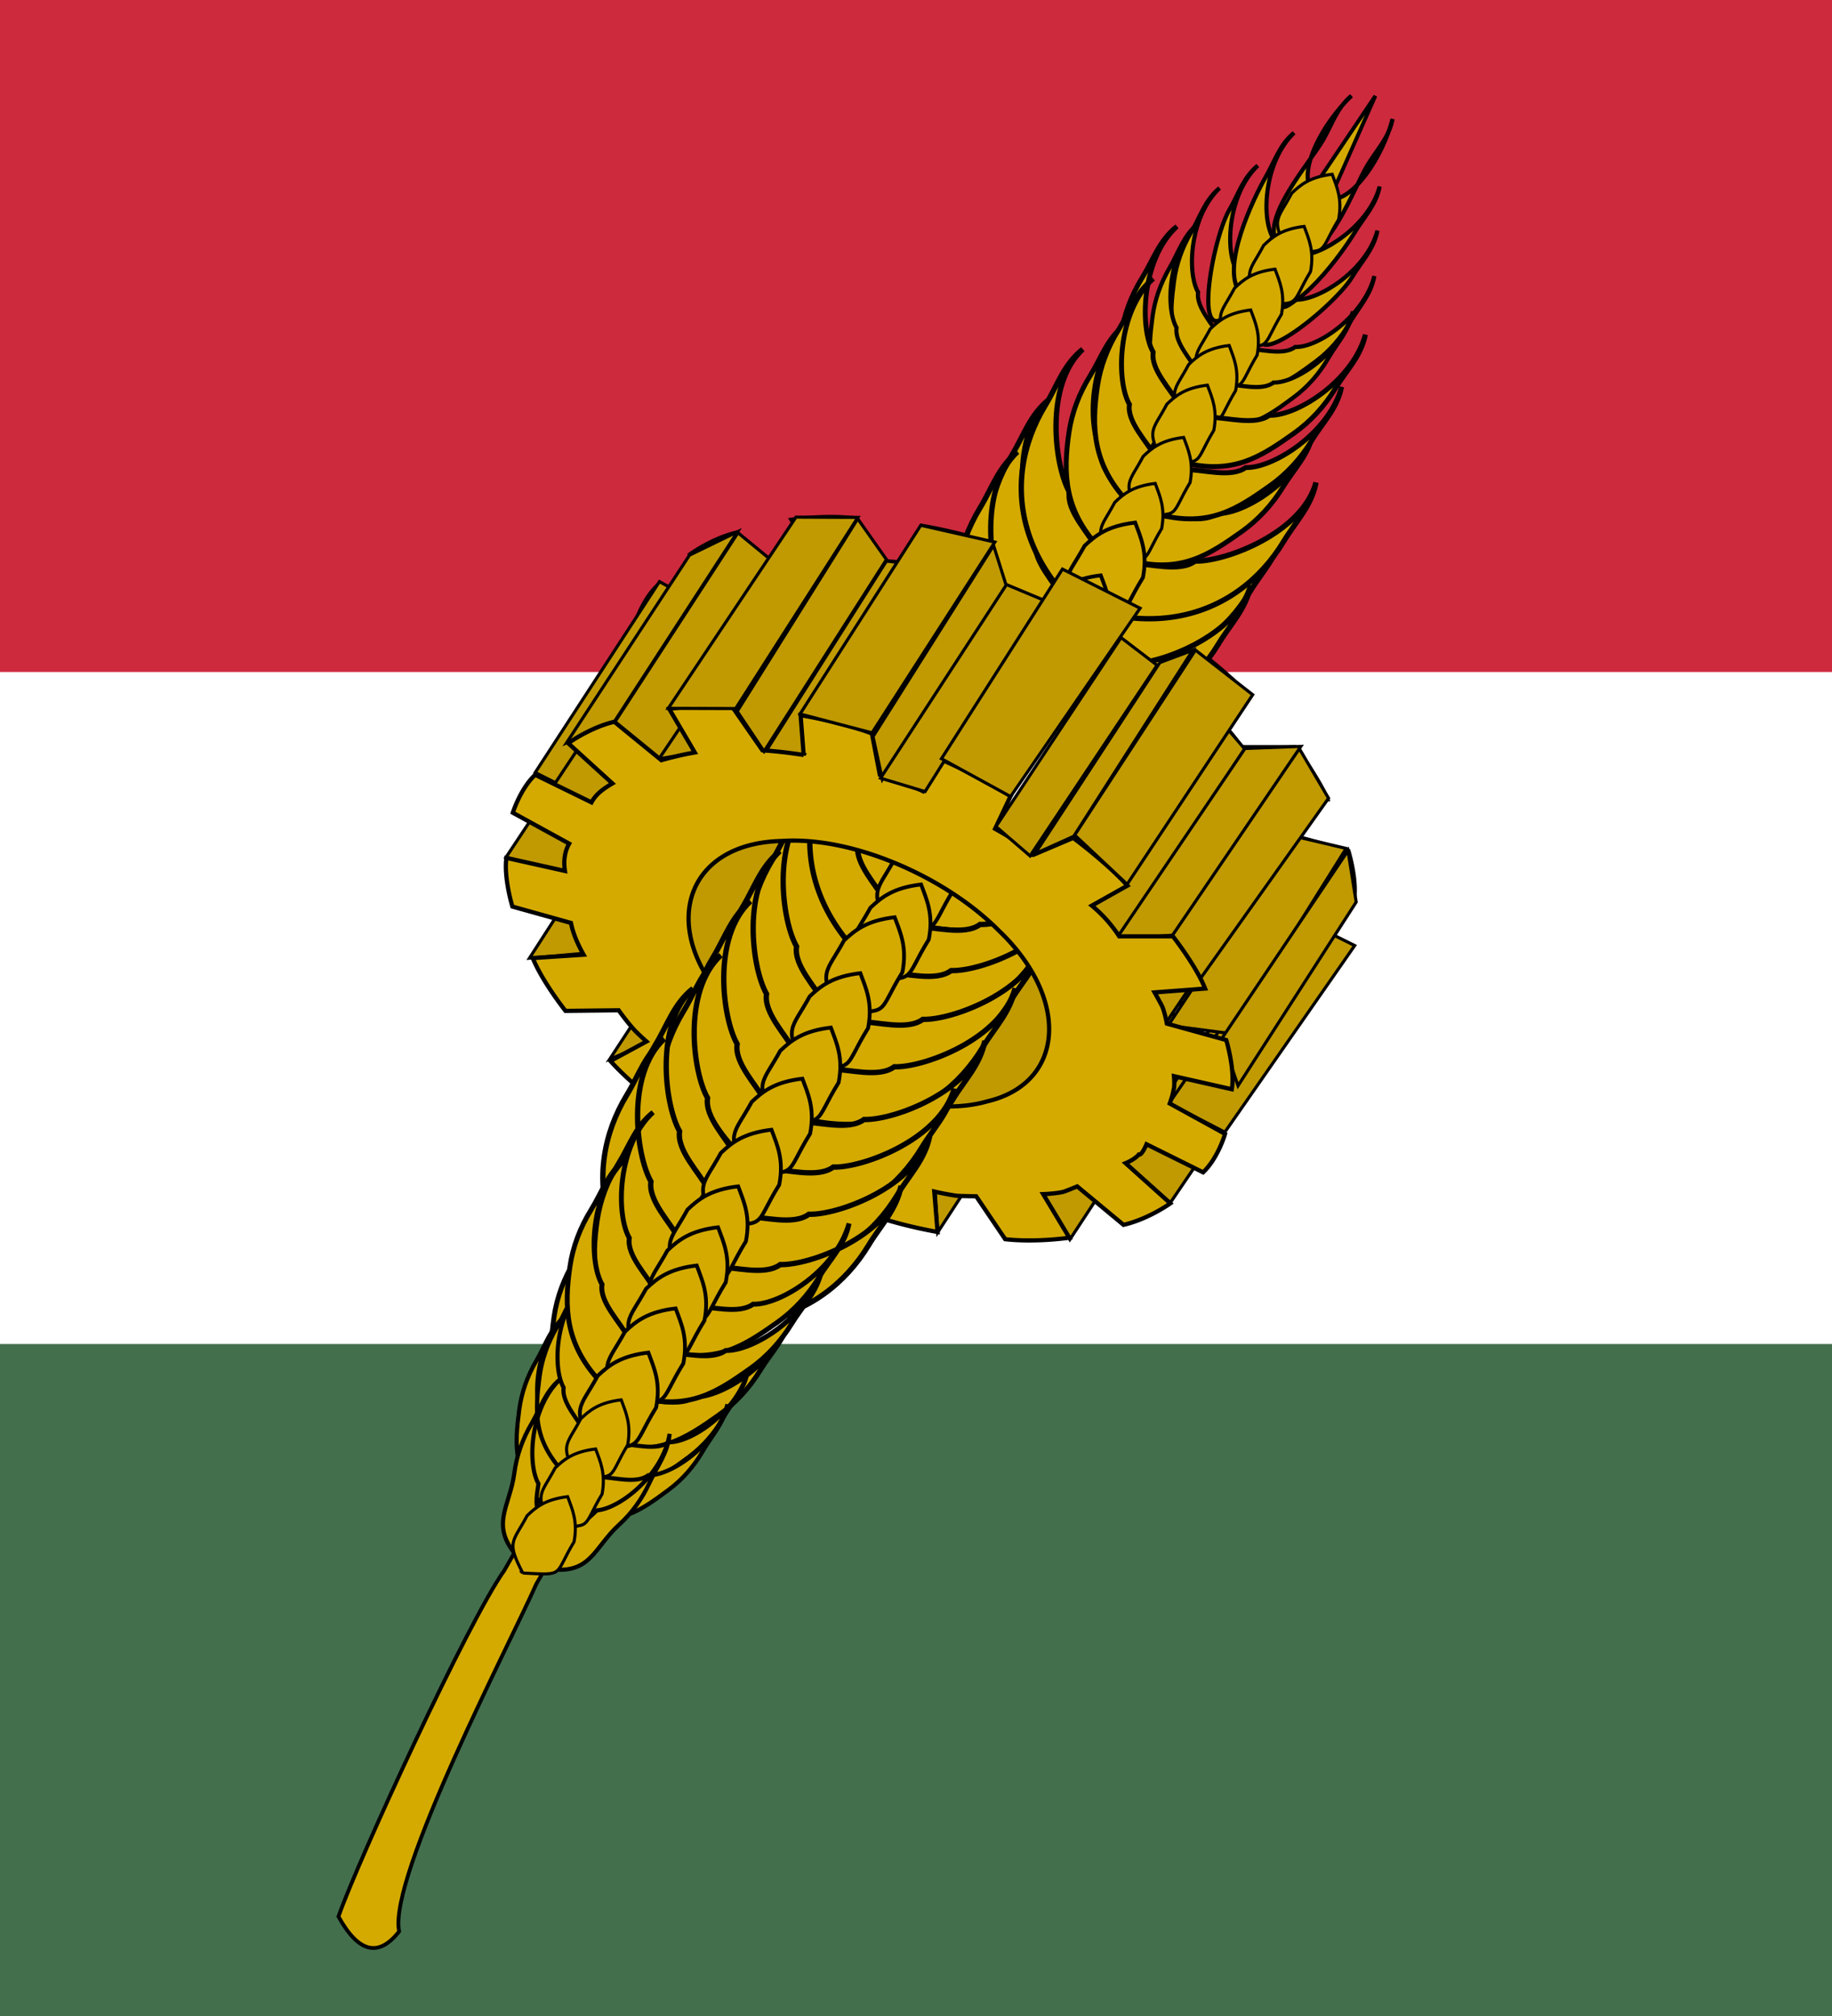
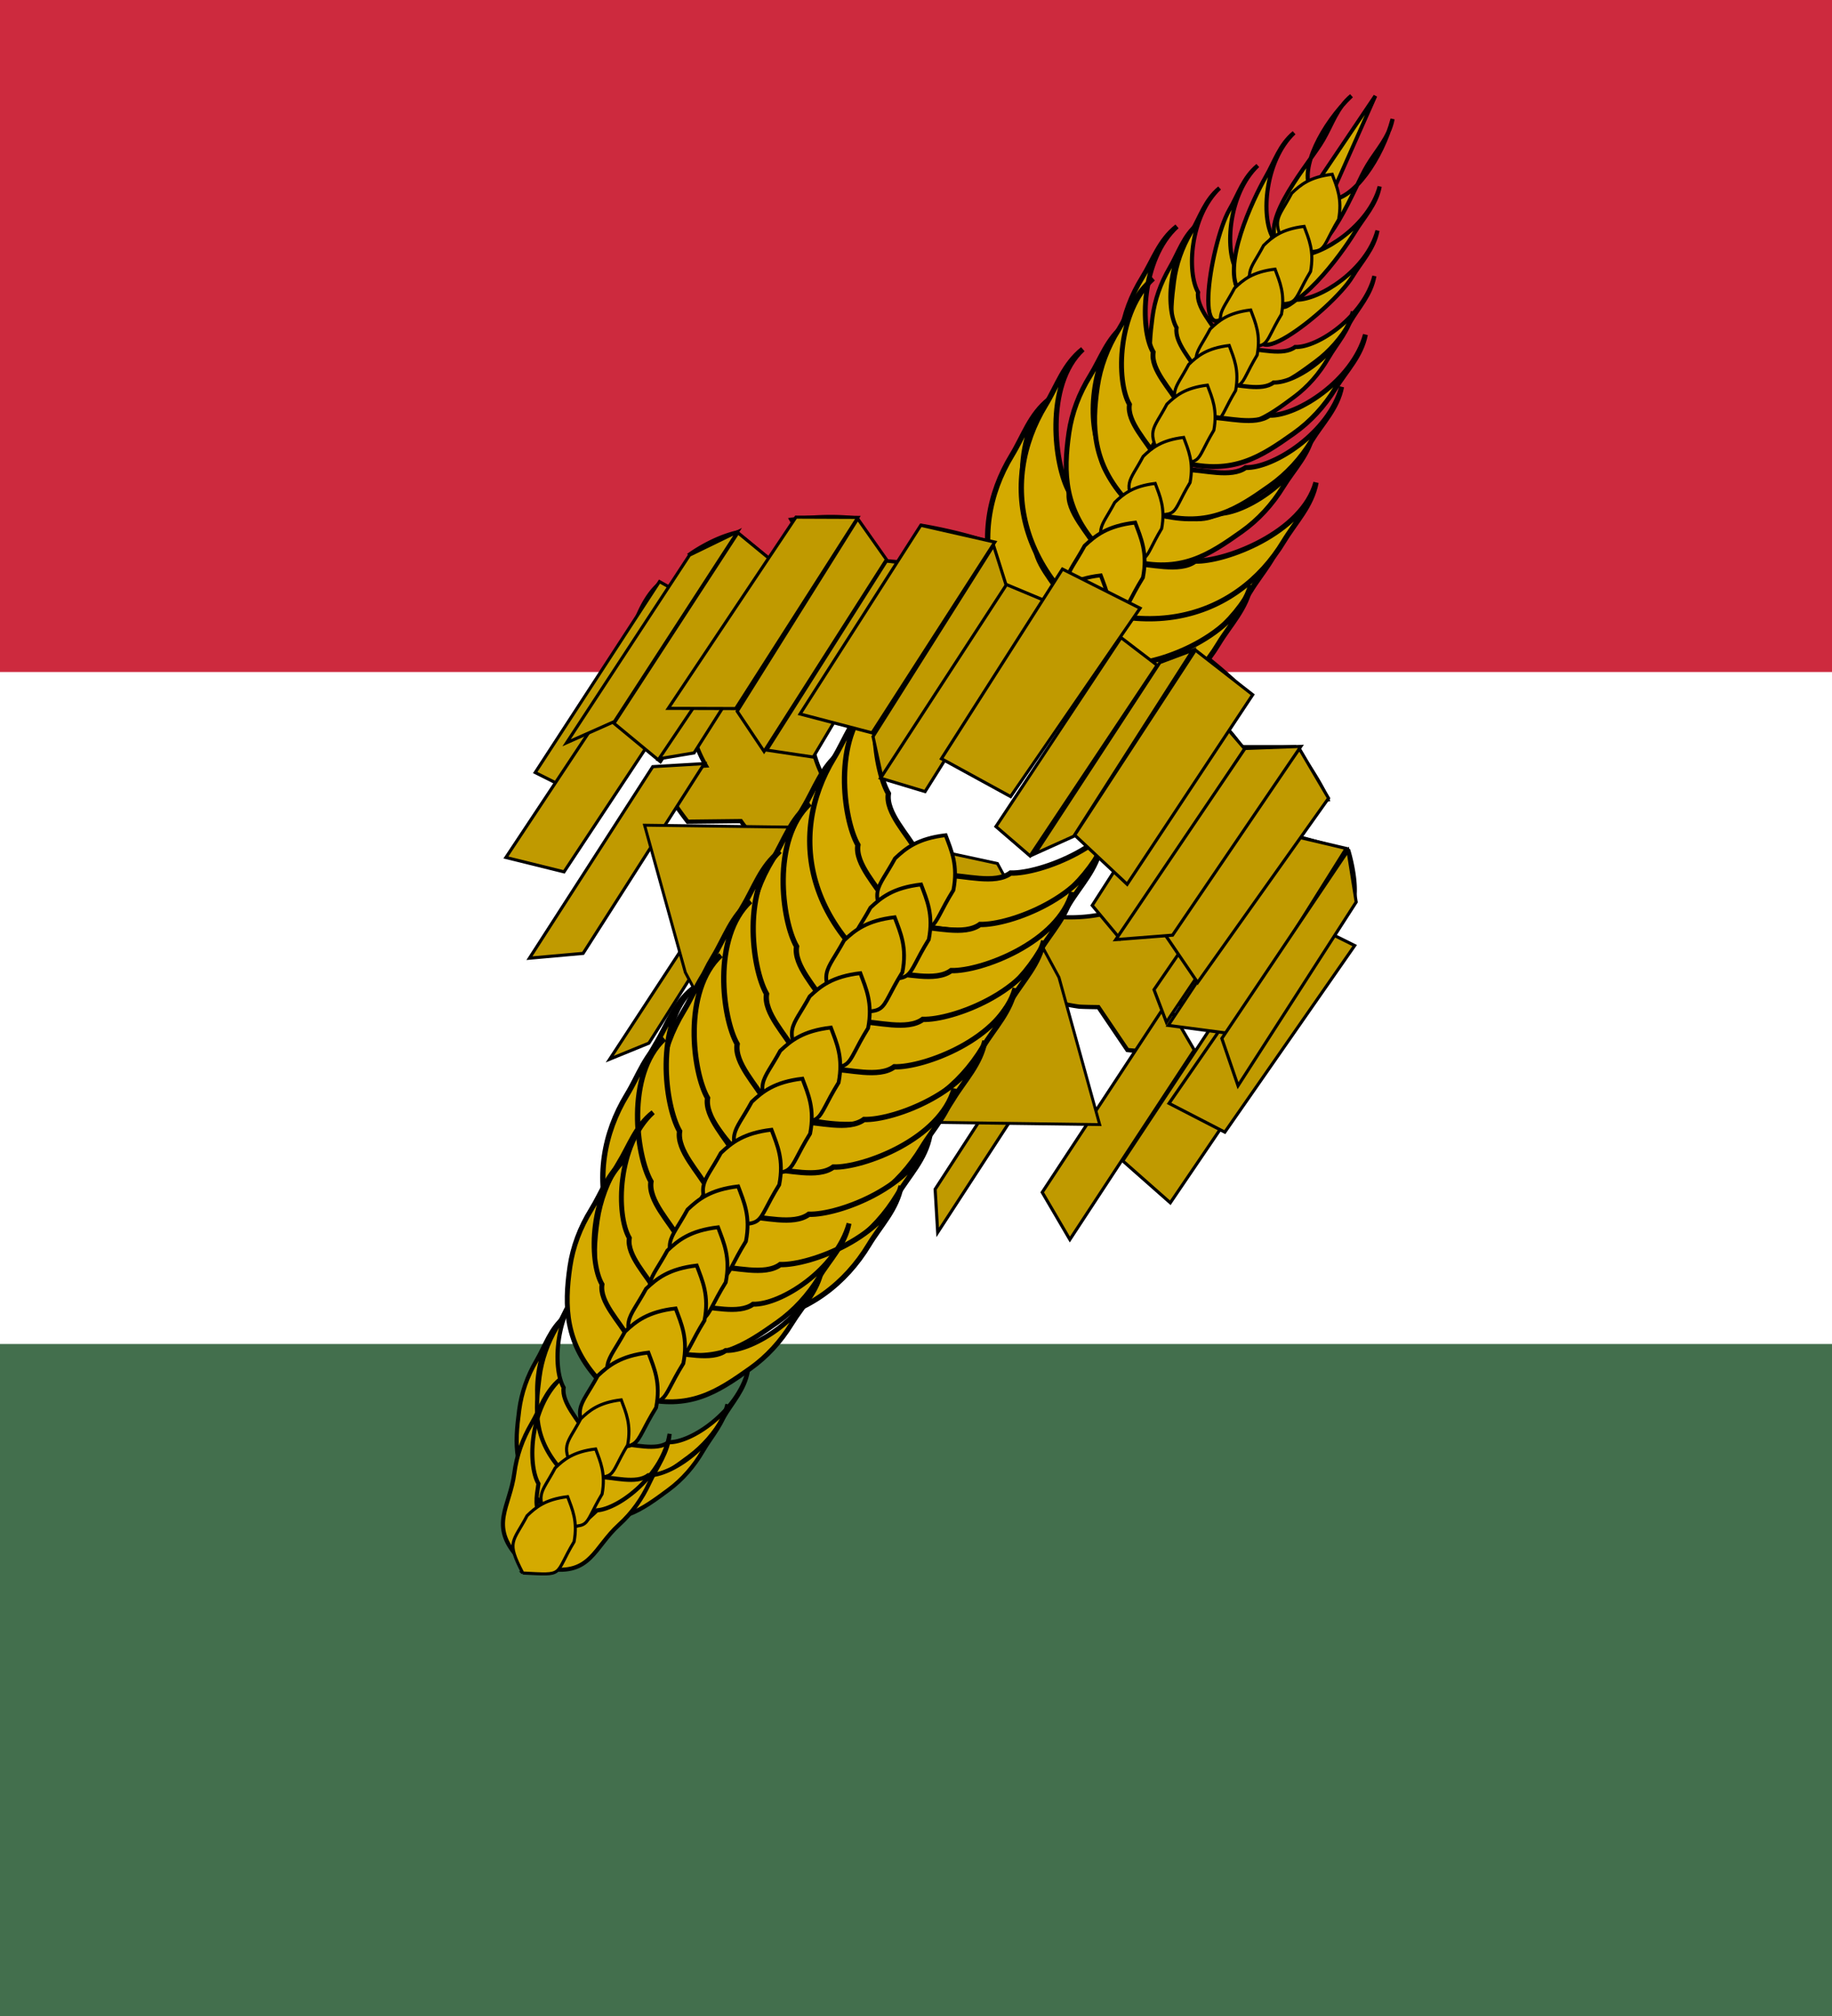
<svg xmlns="http://www.w3.org/2000/svg" width="272.727" height="300">
  <path style="opacity:1;fill:#436f4d;fill-opacity:1;stroke:none" d="M97.922 396.648h272.727v100H97.922z" transform="translate(-97.922 -196.648)" />
  <path style="opacity:1;fill:#cd2a3e;fill-opacity:1;stroke:none" d="M97.922 196.648h272.727v100H97.922z" transform="translate(-97.922 -196.648)" />
  <path style="opacity:1;fill:#c09a00;fill-opacity:1;stroke:#000;stroke-width:.462;stroke-miterlimit:4;stroke-opacity:1;stroke-dasharray:none" d="m283.522 341.492-18.455 27.903 7.076 6.241 19.103-28.117z" transform="translate(-97.922 -196.648)" />
  <path style="fill:#c09a00;fill-opacity:1;fill-rule:evenodd;stroke:#000;stroke-width:.629;stroke-linecap:butt;stroke-linejoin:miter;stroke-miterlimit:2.613;stroke-opacity:1;stroke-dasharray:none;opacity:1" d="M220.21 273.604c-2.546.09-4.468.382-4.468.382l3.808 6.491c-1.73.3-3.385.693-4.979 1.146l-7-5.716c-3.65.86-6.864 3.192-6.864 3.192l6.575 5.984c-1.342.79-2.449 1.577-3.112 2.817l-8.384-4.104c-2.196 2.054-3.329 5.646-3.329 5.646l8.388 4.597c-.667 1.2-.857 2.516-.628 4.066l-8.716-1.944c-.41 2.988.89 7.242.89 7.242l8.72 2.436c.309 1.546.973 3.11 1.886 4.732l-7.571.498c1.417 3.507 4.871 7.86 4.871 7.86l7.919-.091s.965 1.372 2.024 2.577c.507.644 2.116 2.067 2.116 2.067l-5.366 2.905c3.076 3.451 8.119 7.173 8.119 7.173l5.862-2.577s1.495 1.26 2.89 2.206l.11.175c.744.388 2.739 1.48 2.739 1.48l-2.217 4.863c4.188 2.84 10.063 5.364 10.063 5.364l3.03-4.547s1.843 1.014 3.322 1.46c.741.225 3.105.976 3.105.976l1.125 6.07c4.75 1.83 10.553 2.795 10.553 2.795l-.495-6.016s1.875.438 3.397.637c.835.054 2.843.073 2.843.073l4.32 6.385c4.615.511 9.552-.22 9.552-.22l-3.897-6.488s1.767-.05 2.982-.334c.583-.185 2.085-.814 2.085-.814l6.895 5.72c3.745-.866 6.97-3.196 6.97-3.196l-6.663-5.98s1.359-.54 1.974-1.304l.195-.006c.433-.26.942-1.508.942-1.508l8.43 4.177c2.245-2.138 3.265-5.718 3.265-5.718l-8.235-4.527s.413-1.083.583-2.08c.183-.502.045-1.986.045-1.986l8.61 1.947c.506-2.99-.831-7.319-.831-7.319l-8.835-2.447s-.225-1.314-.649-2.458c-.309-.65-1.181-2.186-1.181-2.186l7.525-.571c-1.365-3.427-4.798-7.773-4.798-7.773l-7.992.004a20.11 20.11 0 0 0-4.077-4.571l5.303-2.978c-3.028-3.37-8.073-7.1-8.073-7.1l-5.908 2.504c-1.715-1.523-3.614-2.672-5.722-3.861l2.306-4.867c-4.285-2.836-10.17-5.36-10.17-5.36l-2.868 4.63c-2.285-1.103-4.103-1.724-6.428-2.435l-1.18-6.157c-4.7-1.75-10.612-2.719-10.612-2.719l.457 5.927a68.34 68.34 0 0 0-6.143-.697l-4.425-6.382c-1.695-.194-3.451-.222-4.979-.168zm13.201 19.998c10.2-.33 23.486 5.442 31.354 13.337 10.799 10.276 9.769 22.795-1.718 25.465-11.028 3.186-29.989-4.135-38.835-14.753-10.13-11.301-5.954-23.67 8.218-24.003.322-.023.652-.036.981-.046z" transform="translate(-97.922 -196.648)" />
  <path style="fill:#d4aa00;fill-opacity:1;stroke:#000;stroke-width:.791px;stroke-linecap:butt;stroke-linejoin:miter;stroke-opacity:1;opacity:1" d="M251.81 293.08c-5.637-6.096-7.55-12.962-6.639-19.426.457-3.232 1.62-6.364 3.377-9.25 1.757-2.885 2.718-6.073 5.552-8.32-5.755 5.332-4.178 17.43-1.981 21.248-.449 2.837 2.914 6.13 4.221 8.588z" transform="translate(-97.922 -196.648)" />
  <path style="opacity:1;fill:#c09a00;fill-opacity:1;stroke:#000;stroke-width:.462;stroke-miterlimit:4;stroke-opacity:1;stroke-dasharray:none" d="m291.074 328.562-8.958 15.756-.529 4.105 8.81-15.236zM196.097 283.197l-18.5 28.412 8.512 4.266 17.33-28.553zM203.897 287.607l-18.223 29.009 3.41-3.34 17.45-28.436zM271.614 345.898l-18.538 28.18 4.115 7.023 18.519-28.205z" transform="translate(-97.922 -196.648)" />
  <path style="opacity:1;fill:#c09a00;fill-opacity:1;stroke:#000;stroke-width:.462;stroke-miterlimit:4;stroke-opacity:1;stroke-dasharray:none" d="m288.587 316.43-18.868 27.492 1.844 4.837 18.957-28.115zM291.11 333.142l-19.154 27.696 8.304 4.285 19.333-27.767z" transform="translate(-97.922 -196.648)" />
  <path style="fill:#d4aa00;fill-opacity:1;stroke:#000;stroke-width:.791px;stroke-linecap:butt;stroke-linejoin:miter;stroke-opacity:1;opacity:1" d="M256.943 295.26c8.074 2.078 15.087.536 20.419-3.294 2.666-1.914 4.911-4.4 6.658-7.292 1.747-2.892 4.137-5.228 4.81-8.763-2.053 7.54-13.57 11.83-18.002 11.696-2.316 1.722-6.827.32-9.63.328z" transform="translate(-97.922 -196.648)" />
  <path style="opacity:1;fill:#c09a00;fill-opacity:1;stroke:#000;stroke-width:.462;stroke-miterlimit:4;stroke-opacity:1;stroke-dasharray:none" d="m290.508 321.063-18.674 28.173 9.217 1.213 17.275-27.546z" transform="translate(-97.922 -196.648)" />
  <path style="opacity:1;fill:#c09a00;fill-opacity:1;stroke:#000;stroke-width:.462;stroke-miterlimit:4;stroke-opacity:1;stroke-dasharray:none" d="m291.355 308.057-20.044 27.602 4.9 7.195 19.49-27.423zM298.597 323.242l-18.783 27.938 2.41 7.034 17.591-27.33zM255.147 345.852l-18.013 27.77.38 6.418 18.374-28.224zM237.452 340.688l-18.654 27.761-2.594 4.953 19.07-27.56zM206.952 326.369l-18.263 27.892 5.833-2.381 17.809-28.145zM195.096 310.732l-18.36 28.504 7.994-.714 18.04-28.24zM191.863 296.167l-18.628 28.082 8.655 2.138 18.685-28.245zM278.805 302.959l-18.286 28.424 4.104 4.92 18.587-28.22z" transform="translate(-97.922 -196.648)" />
  <path style="opacity:1;fill:#c09a00;fill-opacity:1;stroke:#000;stroke-width:.462;stroke-miterlimit:4;stroke-opacity:1;stroke-dasharray:none" d="m283.262 308.029-19.238 28.443 8.455-.662 19.102-28.09zM207.777 275.931l-18.448 28.356 6.915 5.713 18.419-28.408zM200.567 279.26l-18.296 27.919 7.121-3.163 18.336-28.239z" transform="translate(-97.922 -196.648)" />
  <path style="opacity:1;fill:#c09a00;fill-opacity:1;stroke:#000;stroke-width:.432;stroke-miterlimit:4;stroke-opacity:1;stroke-dasharray:none" d="m193.88 319.446 6.064 21.904 9.315 17.508 24.56 4.768 27.813.372-6.064-21.904-9.16-16.95-24.715-5.326z" transform="translate(-97.922 -196.648)" />
  <path style="fill:#d4aa00;fill-opacity:1;stroke:#000;stroke-width:.791px;stroke-linecap:butt;stroke-linejoin:miter;stroke-opacity:1;opacity:1" d="M234.474 334.22c8.074 2.078 15.087.536 20.419-3.293 2.666-1.915 4.911-4.401 6.658-7.293 1.747-2.892 4.137-5.228 4.81-8.763-2.053 7.54-13.57 11.83-18.001 11.696-2.317 1.722-6.828.32-9.63.328zM229.867 330.484c-5.636-6.096-7.55-12.962-6.638-19.426.456-3.232 1.619-6.364 3.376-9.25 1.757-2.885 2.718-6.073 5.552-8.32-5.754 5.332-4.178 17.43-1.98 21.248-.45 2.837 2.913 6.13 4.22 8.588z" transform="translate(-97.922 -196.648)" />
  <path style="fill:#d4aa00;fill-opacity:1;stroke:#000;stroke-width:.791px;stroke-linecap:butt;stroke-linejoin:miter;stroke-opacity:1;opacity:1" d="M220.738 345.588c-5.636-6.096-7.55-12.961-6.638-19.426.456-3.232 1.619-6.364 3.376-9.25 1.757-2.885 2.718-6.073 5.552-8.32-5.754 5.332-4.178 17.43-1.98 21.248-.45 2.837 2.913 6.13 4.22 8.588z" transform="translate(-97.922 -196.648)" />
  <path style="fill:#d4aa00;fill-opacity:1;stroke:#000;stroke-width:.791px;stroke-linecap:butt;stroke-linejoin:miter;stroke-opacity:1;opacity:1" d="M216.196 353.237c-5.636-6.097-7.55-12.962-6.638-19.426.456-3.233 1.618-6.365 3.376-9.25 1.757-2.886 2.718-6.074 5.552-8.32-5.754 5.332-4.178 17.429-1.98 21.248-.45 2.836 2.913 6.13 4.22 8.588z" transform="translate(-97.922 -196.648)" />
  <path style="fill:#d4aa00;fill-opacity:1;stroke:#000;stroke-width:.791px;stroke-linecap:butt;stroke-linejoin:miter;stroke-opacity:1;opacity:1" d="M225.325 338.133c-5.637-6.097-7.55-12.962-6.638-19.427.456-3.232 1.618-6.364 3.376-9.25 1.757-2.885 2.718-6.073 5.552-8.32-5.754 5.332-4.178 17.43-1.98 21.249-.45 2.836 2.913 6.13 4.22 8.588z" transform="translate(-97.922 -196.648)" />
  <path style="opacity:1;fill:#c09a00;fill-opacity:1;stroke:#000;stroke-width:.462;stroke-miterlimit:4;stroke-opacity:1;stroke-dasharray:none" d="m214.854 281.592-18.823 27.973 5.217-.876 17.861-28.132zM229.88 280.146l-17.824 28.125 6.934 1.035 16.97-28.48z" transform="translate(-97.922 -196.648)" />
  <path style="fill:#d4aa00;fill-opacity:1;stroke:#000;stroke-width:.791px;stroke-linecap:butt;stroke-linejoin:miter;stroke-opacity:1;opacity:1" d="M229.932 341.868c8.074 2.078 15.087.536 20.419-3.293 2.666-1.915 4.911-4.401 6.658-7.293 1.747-2.891 4.137-5.227 4.81-8.763-2.053 7.54-13.57 11.83-18.002 11.696-2.316 1.722-6.827.321-9.63.329z" transform="translate(-97.922 -196.648)" />
  <path style="fill:#d4aa00;fill-opacity:1;stroke:#000;stroke-width:.791px;stroke-linecap:butt;stroke-linejoin:miter;stroke-opacity:1;opacity:1" d="M225.63 348.737c8.074 2.078 15.087.536 20.419-3.293 2.666-1.915 4.911-4.401 6.658-7.293 1.747-2.891 4.137-5.227 4.81-8.763-2.053 7.54-13.57 11.83-18.001 11.696-2.317 1.722-6.828.321-9.63.329z" transform="translate(-97.922 -196.648)" />
  <path style="fill:#d4aa00;fill-opacity:1;stroke:#000;stroke-width:.791px;stroke-linecap:butt;stroke-linejoin:miter;stroke-opacity:1;opacity:1" d="M221.418 355.99c8.073 2.08 15.087.537 20.419-3.292 2.665-1.915 4.91-4.401 6.658-7.293 1.747-2.891 4.137-5.227 4.81-8.763-2.053 7.54-13.57 11.83-18.002 11.696-2.317 1.722-6.827.321-9.63.328z" transform="translate(-97.922 -196.648)" />
-   <path style="opacity:1;fill:#d4aa00;fill-opacity:1;stroke:#000;stroke-width:.564;stroke-opacity:1" d="M232.678 325.7 173 430.341c-5.341 7.48-21.755 43.078-24.689 51.507 2.964 5.381 5.973 6.124 9.028 2.216-1.687-8.097 16.825-43.49 20.421-51.707l60.196-104.178z" transform="translate(-97.922 -196.648)" />
  <path style="fill:#d4aa00;fill-opacity:1;stroke:#000;stroke-width:.564px;stroke-linecap:butt;stroke-linejoin:miter;stroke-opacity:1;opacity:1" d="M230.304 334.802c-3.066-5.825-1.829-5.504.86-10.417 1.605-1.51 3.357-2.96 7.535-3.454.853 2.3 1.879 4.44 1.152 8.183-3.874 6.263-1.59 6.065-9.547 5.688z" transform="translate(-97.922 -196.648)" />
-   <path style="fill:#d4aa00;fill-opacity:1;fill-rule:evenodd;stroke:#000;stroke-width:.629;stroke-linecap:butt;stroke-linejoin:miter;stroke-miterlimit:2.613;stroke-opacity:1;stroke-dasharray:none;opacity:1" d="M202.017 301.752c-2.546.09-4.468.383-4.468.383l3.809 6.49c-1.73.3-3.386.693-4.98 1.147l-7-5.717c-3.65.86-6.864 3.192-6.864 3.192l6.575 5.984c-1.342.79-2.448 1.578-3.112 2.818l-8.383-4.105c-2.197 2.055-3.33 5.646-3.33 5.646l8.388 4.597c-.667 1.201-.857 2.516-.628 4.066l-8.715-1.943c-.41 2.987.89 7.242.89 7.242l8.72 2.436c.308 1.545.972 3.11 1.886 4.731l-7.572.498c1.417 3.507 4.871 7.86 4.871 7.86l7.92-.09s.964 1.372 2.023 2.577c.507.644 2.117 2.066 2.117 2.066l-5.367 2.905c3.076 3.451 8.12 7.174 8.12 7.174l5.861-2.578s1.495 1.26 2.89 2.206l.111.175c.744.388 2.739 1.48 2.739 1.48l-2.217 4.863c4.188 2.84 10.062 5.364 10.062 5.364l3.03-4.547s1.843 1.014 3.323 1.461c.741.225 3.105.975 3.105.975l1.125 6.07c4.749 1.83 10.552 2.795 10.552 2.795l-.495-6.016s1.875.438 3.398.638c.834.054 2.843.072 2.843.072l4.32 6.385c4.615.512 9.551-.22 9.551-.22l-3.897-6.488s1.767-.05 2.983-.335c.582-.185 2.085-.813 2.085-.813l6.895 5.72c3.745-.866 6.969-3.196 6.969-3.196l-6.663-5.981s1.36-.538 1.975-1.303l.195-.004c.433-.26.943-1.508.943-1.508l8.429 4.177c2.245-2.138 3.265-5.718 3.265-5.718l-8.235-4.527s.414-1.083.583-2.08c.183-.502.045-1.987.045-1.987l8.61 1.948c.506-2.991-.831-7.319-.831-7.319l-8.835-2.447s-.225-1.315-.649-2.458c-.308-.65-1.181-2.186-1.181-2.186l7.525-.571c-1.365-3.427-4.798-7.773-4.798-7.773l-7.992.004a20.12 20.12 0 0 0-4.077-4.571l5.303-2.978c-3.028-3.37-8.073-7.1-8.073-7.1l-5.908 2.504c-1.715-1.524-3.614-2.672-5.722-3.861l2.306-4.867c-4.284-2.836-10.169-5.36-10.169-5.36l-2.87 4.63c-2.284-1.103-4.102-1.724-6.427-2.435l-1.18-6.157c-4.7-1.75-10.612-2.719-10.612-2.719l.457 5.927a68.145 68.145 0 0 0-6.143-.698l-4.425-6.381c-1.695-.194-3.451-.222-4.979-.168zm13.201 19.998c10.2-.33 23.487 5.442 31.354 13.337 10.799 10.276 9.769 22.795-1.718 25.465-11.028 3.186-29.989-4.134-38.834-14.753-10.13-11.3-5.955-23.67 8.217-24.002.322-.024.652-.036.981-.047z" transform="translate(-97.922 -196.648)" />
  <path style="fill:#d4aa00;fill-opacity:1;stroke:#000;stroke-width:.791px;stroke-linecap:butt;stroke-linejoin:miter;stroke-opacity:1;opacity:1" d="M211.73 360.303c-5.637-6.096-7.551-12.962-6.639-19.426.456-3.232 1.619-6.364 3.376-9.25 1.758-2.885 2.719-6.074 5.553-8.32-5.755 5.332-4.178 17.429-1.982 21.248-.448 2.837 2.915 6.13 4.222 8.588z" transform="translate(-97.922 -196.648)" />
  <path style="fill:#d4aa00;fill-opacity:1;stroke:#000;stroke-width:.791px;stroke-linecap:butt;stroke-linejoin:miter;stroke-opacity:1;opacity:1" d="M207.352 367.754c-5.636-6.096-7.55-12.962-6.638-19.426.456-3.232 1.618-6.364 3.376-9.25 1.757-2.885 2.718-6.073 5.552-8.32-5.754 5.332-4.178 17.429-1.98 21.248-.45 2.837 2.913 6.13 4.22 8.588z" transform="translate(-97.922 -196.648)" />
  <path style="fill:#d4aa00;fill-opacity:1;stroke:#000;stroke-width:.791px;stroke-linecap:butt;stroke-linejoin:miter;stroke-opacity:1;opacity:1" d="M202.947 375.794c-5.636-6.096-7.55-12.961-6.638-19.426.456-3.232 1.619-6.364 3.376-9.25 1.757-2.885 2.719-6.073 5.553-8.32-5.755 5.332-4.178 17.43-1.982 21.248-.448 2.837 2.915 6.13 4.222 8.588zM217.16 363.052c8.074 2.079 15.088.537 20.42-3.293 2.665-1.914 4.91-4.4 6.657-7.292 1.748-2.892 4.137-5.228 4.81-8.763-2.052 7.539-13.569 11.83-18.001 11.695-2.317 1.723-6.828.322-9.63.329z" transform="translate(-97.922 -196.648)" />
  <path style="fill:#d4aa00;fill-opacity:1;stroke:#000;stroke-width:.791px;stroke-linecap:butt;stroke-linejoin:miter;stroke-opacity:1;opacity:1" d="M212.663 370.893c8.074 2.078 15.087.536 20.419-3.293 2.666-1.914 4.911-4.4 6.658-7.292 1.747-2.892 4.137-5.228 4.81-8.763-2.053 7.539-13.57 11.83-18.002 11.695-2.316 1.723-6.827.322-9.63.329z" transform="translate(-97.922 -196.648)" />
  <path style="fill:#d4aa00;fill-opacity:1;stroke:#000;stroke-width:.791px;stroke-linecap:butt;stroke-linejoin:miter;stroke-opacity:1;opacity:1" d="M208.08 377.974c8.074 2.078 15.088.536 20.42-3.293 2.665-1.915 4.91-4.401 6.658-7.293 1.747-2.891 4.137-5.228 4.81-8.763-2.053 7.54-13.57 11.83-18.002 11.696-2.317 1.722-6.827.321-9.63.328z" transform="translate(-97.922 -196.648)" />
  <path style="opacity:1;fill:#c09a00;fill-opacity:1;stroke:#000;stroke-width:.462;stroke-miterlimit:4;stroke-opacity:1;stroke-dasharray:none" d="m225.612 273.844-17.942 28.658 3.997 5.962 18.22-28.55zM216.417 273.602l-19.009 28.456 10.028.03 18.198-28.449z" transform="translate(-97.922 -196.648)" />
  <path style="opacity:1;fill:#d4aa00;fill-opacity:1;stroke:#000;stroke-width:.564;stroke-opacity:1" d="m279.09 247.69-22.101 37.077 4.42 2.32 22.96-36.916z" transform="translate(-97.922 -196.648)" />
  <path style="fill:#d4aa00;fill-opacity:1;stroke:#000;stroke-width:.791px;stroke-linecap:butt;stroke-linejoin:miter;stroke-opacity:1;opacity:1" d="M256.815 285.615c-5.636-6.097-7.55-12.962-6.638-19.426.456-3.233 1.619-6.365 3.376-9.25s2.719-6.074 5.553-8.32c-5.755 5.332-4.179 17.429-1.982 21.248-.448 2.836 2.915 6.13 4.222 8.588zM261.949 287.794c8.073 2.078 15.087.536 20.418-3.293 2.666-1.914 4.912-4.4 6.659-7.292 1.747-2.892 4.136-5.228 4.81-8.763-2.053 7.539-13.57 11.829-18.002 11.695-2.317 1.723-6.827.321-9.63.329z" transform="translate(-97.922 -196.648)" />
  <path style="fill:#d4aa00;fill-opacity:1;stroke:#000;stroke-width:.728px;stroke-linecap:butt;stroke-linejoin:miter;stroke-opacity:1;opacity:1" d="M261.504 278.088c-5.204-5.579-5.314-11.124-4.453-17.041.43-2.958 1.514-5.825 3.149-8.466 1.634-2.642 2.532-5.56 5.162-7.616-5.342 4.88-5.557 15.215-3.532 18.71-.423 2.596 2.683 5.61 3.887 7.858zM266.252 280.08c7.47 1.9 11.563-.812 16.509-4.318 2.473-1.753 4.559-4.03 6.184-6.676 1.624-2.647 3.843-4.785 4.475-8.021-1.92 6.9-10.187 12.13-14.291 12.008-2.15 1.577-6.323.296-8.918.303z" transform="translate(-97.922 -196.648)" />
  <path style="fill:#d4aa00;fill-opacity:1;stroke:#000;stroke-width:.564px;stroke-linecap:butt;stroke-linejoin:miter;stroke-opacity:1;opacity:1" d="M226.645 342.136c-3.065-5.826-1.829-5.505.86-10.417 1.605-1.51 3.358-2.96 7.535-3.454.854 2.3 1.88 4.44 1.153 8.183-3.875 6.263-1.59 6.065-9.548 5.688z" transform="translate(-97.922 -196.648)" />
  <path style="fill:#d4aa00;fill-opacity:1;stroke:#000;stroke-width:.564px;stroke-linecap:butt;stroke-linejoin:miter;stroke-opacity:1;opacity:1" d="M222.715 347.013c-3.066-5.826-1.829-5.504.86-10.417 1.605-1.51 3.357-2.96 7.535-3.454.853 2.3 1.88 4.44 1.153 8.183-3.875 6.263-1.59 6.065-9.548 5.688z" transform="translate(-97.922 -196.648)" />
  <path style="fill:#d4aa00;fill-opacity:1;stroke:#000;stroke-width:.564px;stroke-linecap:butt;stroke-linejoin:miter;stroke-opacity:1;opacity:1" d="M217.603 355.335c-3.065-5.825-1.829-5.504.86-10.417 1.605-1.51 3.357-2.96 7.535-3.453.853 2.299 1.88 4.44 1.153 8.182-3.875 6.263-1.59 6.065-9.548 5.688z" transform="translate(-97.922 -196.648)" />
-   <path style="fill:#d4aa00;fill-opacity:1;stroke:#000;stroke-width:.791px;stroke-linecap:butt;stroke-linejoin:miter;stroke-opacity:1;opacity:1" d="M198.785 380.743c-5.636-6.096-7.55-12.962-6.638-19.426.456-3.232 1.619-6.364 3.376-9.25 1.757-2.885 2.719-6.073 5.553-8.32-5.755 5.332-4.179 17.43-1.982 21.248-.448 2.837 2.915 6.13 4.222 8.588zM204.453 384.996c8.073 2.079 15.087.537 20.419-3.293 2.665-1.914 4.91-4.4 6.658-7.292 1.747-2.892 4.137-5.228 4.81-8.763-2.053 7.539-13.57 11.83-18.002 11.695-2.317 1.723-6.827.322-9.63.329zM247.096 300.88c-5.636-6.097-7.55-12.963-6.638-19.427.456-3.232 1.619-6.364 3.376-9.25 1.758-2.885 2.719-6.073 5.553-8.32-5.755 5.332-4.178 17.43-1.981 21.248-.449 2.837 2.914 6.13 4.221 8.588zM252.23 303.058c8.073 2.079 15.087.537 20.419-3.292 2.665-1.915 4.911-4.401 6.658-7.293 1.747-2.892 4.137-5.228 4.81-8.763-2.053 7.54-13.57 11.83-18.002 11.696-2.316 1.722-6.827.32-9.63.328z" transform="translate(-97.922 -196.648)" />
+   <path style="fill:#d4aa00;fill-opacity:1;stroke:#000;stroke-width:.791px;stroke-linecap:butt;stroke-linejoin:miter;stroke-opacity:1;opacity:1" d="M198.785 380.743c-5.636-6.096-7.55-12.962-6.638-19.426.456-3.232 1.619-6.364 3.376-9.25 1.757-2.885 2.719-6.073 5.553-8.32-5.755 5.332-4.179 17.43-1.982 21.248-.448 2.837 2.915 6.13 4.222 8.588zM204.453 384.996c8.073 2.079 15.087.537 20.419-3.293 2.665-1.914 4.91-4.4 6.658-7.292 1.747-2.892 4.137-5.228 4.81-8.763-2.053 7.539-13.57 11.83-18.002 11.695-2.317 1.723-6.827.322-9.63.329zM247.096 300.88zM252.23 303.058c8.073 2.079 15.087.537 20.419-3.292 2.665-1.915 4.911-4.401 6.658-7.293 1.747-2.892 4.137-5.228 4.81-8.763-2.053 7.54-13.57 11.83-18.002 11.696-2.316 1.722-6.827.32-9.63.328z" transform="translate(-97.922 -196.648)" />
  <path style="opacity:1;fill:#c09a00;fill-opacity:1;stroke:#000;stroke-width:.462;stroke-miterlimit:4;stroke-opacity:1;stroke-dasharray:none" d="m234.996 274.818-17.97 28.078 10.715 2.806 18.279-28.384zM245.834 277.818l-17.945 28.439 1.387 6.373 18.54-28.545z" transform="translate(-97.922 -196.648)" />
  <path style="opacity:1;fill:#c09a00;fill-opacity:1;stroke:#000;stroke-width:.462;stroke-miterlimit:4;stroke-opacity:1;stroke-dasharray:none" d="m247.76 283.638-18.753 28.807 6.63 1.997 17.847-28.41zM264.81 291.531l-18.624 28.114 5.079 4.374 18.913-28.38zM275.887 293.389l-17.977 27.529 7.808 7.32 18.692-28.207zM270.587 295.245l-18.596 28.451 5.782-2.607 17.714-27.682z" transform="translate(-97.922 -196.648)" />
-   <path style="fill:#d4aa00;fill-opacity:1;stroke:#000;stroke-width:.728px;stroke-linecap:butt;stroke-linejoin:miter;stroke-opacity:1;opacity:1" d="M184.857 409.626c-5.204-5.578-5.314-11.124-4.453-17.04.43-2.959 1.515-5.826 3.149-8.467 1.634-2.641 2.532-5.56 5.162-7.616-5.342 4.881-5.557 15.215-3.532 18.71-.422 2.596 2.683 5.61 3.887 7.859zM188.426 411.53c7.47 1.9 11.562-.813 16.509-4.318 2.473-1.753 4.558-4.03 6.183-6.676 1.625-2.647 3.844-4.786 4.476-8.021-1.92 6.9-10.188 12.13-14.292 12.008-2.15 1.577-6.322.296-8.918.303z" transform="translate(-97.922 -196.648)" />
  <path style="fill:#d4aa00;fill-opacity:1;stroke:#000;stroke-width:.617px;stroke-linecap:butt;stroke-linejoin:miter;stroke-opacity:1;opacity:1" d="M178.646 420.533c-4.368-4.83-4.098-8.952-3.43-14.07.334-2.558 1.212-5.038 2.548-7.321 1.337-2.284 2.06-4.808 4.228-6.585-4.399 4.218-4.9 12.483-3.191 15.508-.33 2.245 2.274 4.855 3.292 6.801zM186.806 417.314c6.222 1.65 9.621-.877 13.702-3.906 2.04-1.515 3.755-3.482 5.084-5.77 1.329-2.289 3.155-4.138 3.654-6.936-1.54 5.968-8.388 10.668-11.799 10.56-1.773 1.362-5.25.25-7.406.255z" transform="translate(-97.922 -196.648)" />
  <path style="fill:#d4aa00;fill-opacity:1;stroke:#000;stroke-width:.617px;stroke-linecap:butt;stroke-linejoin:miter;stroke-opacity:1;opacity:1" d="M181.673 415.612c-4.368-4.83-4.098-8.951-3.43-14.07.334-2.558 1.212-5.037 2.549-7.32 1.336-2.285 2.059-4.808 4.227-6.585-4.399 4.218-4.9 12.482-3.19 15.507-.33 2.246 2.273 4.855 3.292 6.802zM183.78 422.235c6.22 1.65 9.62-.878 13.701-3.907 2.04-1.514 3.755-3.482 5.084-5.77 1.329-2.288 3.154-4.137 3.654-6.936-1.54 5.968-8.389 10.669-11.799 10.56-1.773 1.363-5.25.251-7.406.256z" transform="translate(-97.922 -196.648)" />
  <path style="fill:#d4aa00;fill-opacity:1;stroke:#000;stroke-width:.617px;stroke-linecap:butt;stroke-linejoin:miter;stroke-opacity:1;opacity:1" d="M179.52 430.098c6.375.976 6.79-3.135 10.576-6.568 1.894-1.716 3.417-3.846 4.525-6.253 1.108-2.408 2.755-4.432 2.984-7.257-.964 6.075-7.402 11.131-10.82 11.385-1.642 1.537-2.436 2.377-4.59 2.61zM175.082 428.438c-4.367-4.83-1.256-7.484-.588-12.602.334-2.558 1.211-5.038 2.548-7.321 1.336-2.284 2.06-4.808 4.227-6.585-4.398 4.219-4.9 12.483-3.19 15.508-.33 2.245-.568 3.386.45 5.333z" transform="translate(-97.922 -196.648)" />
  <path style="fill:#d4aa00;fill-opacity:1;stroke:#000;stroke-width:.791px;stroke-linecap:butt;stroke-linejoin:miter;stroke-opacity:1;opacity:1" d="M194.522 388.226c-5.636-6.096-7.55-12.962-6.638-19.426.456-3.232 1.619-6.364 3.376-9.25 1.757-2.885 2.718-6.073 5.553-8.32-5.755 5.332-4.179 17.43-1.982 21.248-.448 2.837 2.915 6.13 4.222 8.588zM200.19 392.48c8.073 2.078 15.087.536 20.418-3.294 2.666-1.914 4.912-4.4 6.659-7.292 1.747-2.892 4.136-5.228 4.81-8.763-2.053 7.54-13.57 11.83-18.002 11.696-2.317 1.722-6.827.32-9.63.328z" transform="translate(-97.922 -196.648)" />
  <path style="fill:#d4aa00;fill-opacity:1;stroke:#000;stroke-width:.728px;stroke-linecap:butt;stroke-linejoin:miter;stroke-opacity:1;opacity:1" d="M191.284 395.294c-5.204-5.578-5.314-11.124-4.453-17.04.43-2.959 1.514-5.825 3.149-8.467 1.634-2.64 2.532-5.559 5.162-7.616-5.342 4.881-5.557 15.215-3.532 18.71-.423 2.596 2.683 5.61 3.887 7.859zM197.15 397.729c7.471 1.9 11.563-.813 16.51-4.319 2.473-1.753 4.558-4.029 6.183-6.676 1.625-2.646 3.844-4.785 4.476-8.02-1.92 6.9-10.188 12.129-14.292 12.008-2.15 1.577-6.322.295-8.918.303z" transform="translate(-97.922 -196.648)" />
  <path style="fill:#d4aa00;fill-opacity:1;stroke:#000;stroke-width:.728px;stroke-linecap:butt;stroke-linejoin:miter;stroke-opacity:1;opacity:1" d="M187.218 402.188c-5.204-5.578-5.314-11.124-4.453-17.04.43-2.958 1.515-5.825 3.149-8.466 1.634-2.642 2.532-5.56 5.162-7.616-5.342 4.88-5.557 15.215-3.532 18.71-.422 2.596 2.683 5.609 3.887 7.858zM193.085 404.623c7.47 1.9 11.562-.813 16.509-4.319 2.473-1.752 4.558-4.029 6.183-6.675 1.625-2.647 3.844-4.786 4.476-8.021-1.92 6.9-10.188 12.13-14.292 12.008-2.15 1.577-6.322.296-8.917.303z" transform="translate(-97.922 -196.648)" />
  <path style="fill:#d4aa00;fill-opacity:1;stroke:#000;stroke-width:.564px;stroke-linecap:butt;stroke-linejoin:miter;stroke-opacity:1;opacity:1" d="M213.218 363.432c-3.066-5.825-1.829-5.504.86-10.417 1.605-1.51 3.357-2.96 7.535-3.454.853 2.3 1.88 4.44 1.153 8.183-3.875 6.263-1.59 6.065-9.548 5.688z" transform="translate(-97.922 -196.648)" />
  <path style="fill:#d4aa00;fill-opacity:1;stroke:#000;stroke-width:.564px;stroke-linecap:butt;stroke-linejoin:miter;stroke-opacity:1;opacity:1" d="M208.975 371.034c-3.065-5.826-1.828-5.505.86-10.418 1.605-1.509 3.358-2.96 7.535-3.453.854 2.299 1.88 4.44 1.153 8.183-3.874 6.263-1.59 6.065-9.548 5.688z" transform="translate(-97.922 -196.648)" />
  <path style="fill:#d4aa00;fill-opacity:1;stroke:#000;stroke-width:.564px;stroke-linecap:butt;stroke-linejoin:miter;stroke-opacity:1;opacity:1" d="M204.38 378.635c-3.066-5.825-1.83-5.504.859-10.417 1.605-1.51 3.358-2.96 7.535-3.454.853 2.3 1.88 4.44 1.153 8.183-3.875 6.263-1.59 6.065-9.548 5.688z" transform="translate(-97.922 -196.648)" />
  <path style="fill:#d4aa00;fill-opacity:1;stroke:#000;stroke-width:.564px;stroke-linecap:butt;stroke-linejoin:miter;stroke-opacity:1;opacity:1" d="M199.416 387.059c-3.066-5.826-1.829-5.505.86-10.418 1.605-1.509 3.357-2.96 7.535-3.453.853 2.299 1.88 4.44 1.153 8.183-3.875 6.263-1.59 6.065-9.548 5.688z" transform="translate(-97.922 -196.648)" />
  <path style="fill:#d4aa00;fill-opacity:1;stroke:#000;stroke-width:.564px;stroke-linecap:butt;stroke-linejoin:miter;stroke-opacity:1;opacity:1" d="M196.42 393.15c-3.065-5.826-1.828-5.505.86-10.418 1.605-1.51 3.358-2.96 7.535-3.454.854 2.3 1.88 4.44 1.153 8.183-3.874 6.263-1.59 6.065-9.547 5.688z" transform="translate(-97.922 -196.648)" />
  <path style="fill:#d4aa00;fill-opacity:1;stroke:#000;stroke-width:.564px;stroke-linecap:butt;stroke-linejoin:miter;stroke-opacity:1;opacity:1" d="M193.247 398.84c-3.066-5.826-1.83-5.505.86-10.418 1.604-1.51 3.357-2.96 7.534-3.454.854 2.3 1.88 4.44 1.153 8.183-3.874 6.263-1.59 6.065-9.547 5.688z" transform="translate(-97.922 -196.648)" />
  <path style="fill:#d4aa00;fill-opacity:1;stroke:#000;stroke-width:.564px;stroke-linecap:butt;stroke-linejoin:miter;stroke-opacity:1;opacity:1" d="M190.105 405.224c-3.066-5.826-1.829-5.505.86-10.418 1.605-1.509 3.357-2.96 7.535-3.453.853 2.299 1.879 4.44 1.152 8.183-3.874 6.263-1.59 6.065-9.547 5.688z" transform="translate(-97.922 -196.648)" />
  <path style="fill:#d4aa00;fill-opacity:1;stroke:#000;stroke-width:.564px;stroke-linecap:butt;stroke-linejoin:miter;stroke-opacity:1;opacity:1" d="M186.047 411.798c-3.066-5.826-1.829-5.505.86-10.418 1.605-1.509 3.357-2.96 7.535-3.453.853 2.299 1.88 4.44 1.153 8.183-3.875 6.263-1.59 6.065-9.548 5.688z" transform="translate(-97.922 -196.648)" />
  <path style="fill:#d4aa00;fill-opacity:1;stroke:#000;stroke-width:.457px;stroke-linecap:butt;stroke-linejoin:miter;stroke-opacity:1;opacity:1" d="M183.726 416.327c-2.483-4.776-1.49-4.513.647-8.539 1.281-1.236 2.68-2.425 6.03-2.828.694 1.885 1.526 3.64.958 6.709-3.082 5.132-1.25 4.97-7.635 4.658z" transform="translate(-97.922 -196.648)" />
  <path style="fill:#d4aa00;fill-opacity:1;stroke:#000;stroke-width:.457px;stroke-linecap:butt;stroke-linejoin:miter;stroke-opacity:1;opacity:1" d="M179.919 423.637c-2.483-4.777-1.49-4.513.647-8.54 1.281-1.236 2.681-2.425 6.03-2.827.694 1.884 1.526 3.64.958 6.708-3.082 5.132-1.25 4.97-7.635 4.659z" transform="translate(-97.922 -196.648)" />
  <path style="fill:#d4aa00;fill-opacity:1;stroke:#000;stroke-width:.457px;stroke-linecap:butt;stroke-linejoin:miter;stroke-opacity:1;opacity:1" d="M175.749 430.734c-2.483-4.777-1.49-4.513.646-8.54 1.282-1.236 2.682-2.425 6.03-2.827.695 1.885 1.526 3.64.959 6.708-3.082 5.132-1.25 4.971-7.635 4.659z" transform="translate(-97.922 -196.648)" />
  <path style="fill:#d4aa00;fill-opacity:1;stroke:#000;stroke-width:.617px;stroke-linecap:butt;stroke-linejoin:miter;stroke-opacity:1;opacity:1" d="M276.123 252.61c-4.368-4.829-4.098-8.951-3.43-14.069.334-2.559 1.212-5.038 2.548-7.322 1.337-2.283 2.06-4.807 4.228-6.584-4.4 4.218-4.901 12.482-3.191 15.507-.33 2.246 2.274 4.855 3.292 6.802zM280.083 254.339c6.222 1.65 9.62-.878 13.702-3.907 2.04-1.514 3.755-3.482 5.084-5.77 1.329-2.288 3.154-4.137 3.654-6.936-1.54 5.968-8.389 10.669-11.799 10.56-1.773 1.363-5.25.252-7.406.256z" transform="translate(-97.922 -196.648)" />
  <path style="fill:#d4aa00;fill-opacity:1;stroke:#000;stroke-width:.564px;stroke-linecap:butt;stroke-linejoin:miter;stroke-opacity:1;opacity:1" d="m287.89 232.85 14.781-21.931-10.893 24.58z" transform="translate(-97.922 -196.648)" />
  <path style="fill:#d4aa00;fill-opacity:1;stroke:#000;stroke-width:.617px;stroke-linecap:butt;stroke-linejoin:miter;stroke-opacity:1;opacity:1" d="M280.933 227.87c1.337-2.283 2.06-4.807 4.228-6.584-4.4 4.218-4.901 12.482-3.191 15.507-.33 2.246-.197 1.901.82 3.848-7.923 11.943-4.724-7.791-1.857-12.77z" transform="translate(-97.922 -196.648)" />
  <path style="fill:#d4aa00;fill-opacity:1;stroke:#000;stroke-width:.617px;stroke-linecap:butt;stroke-linejoin:miter;stroke-opacity:1;opacity:1" d="M282.516 240.204c-2.892-3.747 1.919-13.874 3.819-17.21 1.336-2.284 2.059-4.808 4.227-6.585-4.398 4.218-4.9 12.482-3.19 15.507-1.945 2.766-2.175 3.88-4.856 8.288zM286.304 242.936c4.692.704 11.26-8.393 13.27-11.664 1.36-2.27 3.227-4.123 3.738-6.873-1.575 5.875-8.593 10.317-12.08 10.293-1.487 3.033-2.354 3.773-4.928 8.244z" transform="translate(-97.922 -196.648)" />
  <path style="fill:#d4aa00;fill-opacity:1;stroke:#000;stroke-width:.617px;stroke-linecap:butt;stroke-linejoin:miter;stroke-opacity:1;opacity:1" d="M299.247 237.83c1.359-2.27 3.226-4.122 3.737-6.872-1.575 5.876-8.593 10.317-12.08 10.293-1.812 1.375-1.574 1.092-3.777 1.148-6.655 12.689 9.133.341 12.12-4.568zM288.193 233.101c-2.892-3.747 4.79-12.279 6.69-15.615 1.336-2.284 2.059-4.808 4.227-6.585-4.399 4.218-7.772 10.888-6.062 13.912-1.944 2.767-2.173 3.88-4.855 8.288zM291.018 234.62c4.692.703 8.467-10.122 10.479-13.393 1.359-2.27 3.226-4.122 3.737-6.872-1.575 5.875-5.801 12.044-9.287 12.02-1.488 3.034-2.355 3.773-4.93 8.244z" transform="translate(-97.922 -196.648)" />
  <path style="fill:#d4aa00;fill-opacity:1;stroke:#000;stroke-width:.457px;stroke-linecap:butt;stroke-linejoin:miter;stroke-opacity:1;opacity:1" d="M289.565 233.95c-2.483-4.776-1.49-4.512.647-8.539 1.282-1.236 2.682-2.425 6.03-2.828.695 1.885 1.526 3.641.959 6.709-3.082 5.132-1.25 4.97-7.636 4.659z" transform="translate(-97.922 -196.648)" />
  <path style="fill:#d4aa00;fill-opacity:1;stroke:#000;stroke-width:.457px;stroke-linecap:butt;stroke-linejoin:miter;stroke-opacity:1;opacity:1" d="M285.39 241.706c-2.483-4.776-1.49-4.513.646-8.539 1.282-1.236 2.682-2.425 6.03-2.828.695 1.885 1.527 3.64.959 6.709-3.082 5.132-1.25 4.97-7.635 4.658z" transform="translate(-97.922 -196.648)" />
  <path style="fill:#d4aa00;fill-opacity:1;stroke:#000;stroke-width:.457px;stroke-linecap:butt;stroke-linejoin:miter;stroke-opacity:1;opacity:1" d="M281.058 248.07c-2.483-4.777-1.49-4.514.647-8.54 1.282-1.236 2.681-2.425 6.03-2.828.694 1.885 1.526 3.641.959 6.709-3.083 5.132-1.25 4.97-7.636 4.658z" transform="translate(-97.922 -196.648)" />
  <path style="fill:#d4aa00;fill-opacity:1;stroke:#000;stroke-width:.457px;stroke-linecap:butt;stroke-linejoin:miter;stroke-opacity:1;opacity:1" d="M277.437 254.144c-2.483-4.776-1.49-4.513.646-8.539 1.282-1.236 2.682-2.425 6.03-2.828.695 1.885 1.527 3.64.959 6.709-3.082 5.132-1.25 4.97-7.635 4.658z" transform="translate(-97.922 -196.648)" />
  <path style="fill:#d4aa00;fill-opacity:1;stroke:#000;stroke-width:.728px;stroke-linecap:butt;stroke-linejoin:miter;stroke-opacity:1;opacity:1" d="M270.484 273.234c7.47 1.9 11.562-.813 16.509-4.319 2.473-1.753 4.559-4.029 6.183-6.676 1.625-2.646 3.844-4.785 4.476-8.02-1.92 6.9-10.188 12.13-14.291 12.008-2.15 1.577-6.323.295-8.918.303z" transform="translate(-97.922 -196.648)" />
  <path style="fill:#d4aa00;fill-opacity:1;stroke:#000;stroke-width:.617px;stroke-linecap:butt;stroke-linejoin:miter;stroke-opacity:1;opacity:1" d="M272.92 257.892c-4.368-4.83-4.098-8.952-3.43-14.07.334-2.558 1.212-5.038 2.549-7.321 1.336-2.284 2.059-4.808 4.227-6.585-4.399 4.218-4.9 12.483-3.191 15.508-.33 2.245 2.274 4.855 3.292 6.801z" transform="translate(-97.922 -196.648)" />
  <path style="fill:#d4aa00;fill-opacity:1;stroke:#000;stroke-width:.728px;stroke-linecap:butt;stroke-linejoin:miter;stroke-opacity:1;opacity:1" d="M269.272 263.463c-5.204-5.578-5.315-11.124-4.454-17.04.43-2.959 1.515-5.826 3.15-8.467 1.633-2.641 2.532-5.56 5.161-7.616-5.341 4.881-5.557 15.215-3.532 18.71-.422 2.596 2.683 5.61 3.888 7.859z" transform="translate(-97.922 -196.648)" />
  <path style="fill:#d4aa00;fill-opacity:1;stroke:#000;stroke-width:.728px;stroke-linecap:butt;stroke-linejoin:miter;stroke-opacity:1;opacity:1" d="M265.736 271.24c-5.204-5.577-5.314-11.123-4.453-17.04.43-2.958 1.514-5.825 3.149-8.466 1.634-2.641 2.532-5.56 5.162-7.616-5.342 4.881-5.557 15.215-3.532 18.71-.423 2.596 2.683 5.61 3.887 7.859z" transform="translate(-97.922 -196.648)" />
  <path style="fill:#d4aa00;fill-opacity:1;stroke:#000;stroke-width:.617px;stroke-linecap:butt;stroke-linejoin:miter;stroke-opacity:1;opacity:1" d="M276.88 259.62c6.222 1.65 9.621-.877 13.702-3.906 2.041-1.515 3.755-3.482 5.084-5.77 1.33-2.289 3.155-4.138 3.654-6.936-1.54 5.968-8.388 10.668-11.798 10.56-1.773 1.362-5.25.25-7.406.255z" transform="translate(-97.922 -196.648)" />
  <path style="fill:#d4aa00;fill-opacity:1;stroke:#000;stroke-width:.457px;stroke-linecap:butt;stroke-linejoin:miter;stroke-opacity:1;opacity:1" d="M274.234 259.426c-2.483-4.777-1.49-4.513.647-8.54 1.281-1.236 2.681-2.425 6.03-2.828.694 1.885 1.526 3.641.958 6.709-3.082 5.132-1.25 4.97-7.635 4.659z" transform="translate(-97.922 -196.648)" />
  <path style="fill:#d4aa00;fill-opacity:1;stroke:#000;stroke-width:.728px;stroke-linecap:butt;stroke-linejoin:miter;stroke-opacity:1;opacity:1" d="M274.02 265.456c7.47 1.9 11.562-.813 16.508-4.319 2.474-1.753 4.56-4.029 6.184-6.676 1.625-2.647 3.844-4.785 4.476-8.02-1.92 6.9-10.188 12.129-14.292 12.008-2.15 1.576-6.323.295-8.918.303z" transform="translate(-97.922 -196.648)" />
  <path style="fill:#d4aa00;fill-opacity:1;stroke:#000;stroke-width:.457px;stroke-linecap:butt;stroke-linejoin:miter;stroke-opacity:1;opacity:1" d="M270.991 265.331c-2.483-4.777-1.49-4.513.647-8.54 1.281-1.236 2.681-2.425 6.03-2.827.694 1.885 1.526 3.64.958 6.708-3.082 5.133-1.25 4.971-7.635 4.659z" transform="translate(-97.922 -196.648)" />
  <path style="fill:#d4aa00;fill-opacity:1;stroke:#000;stroke-width:.457px;stroke-linecap:butt;stroke-linejoin:miter;stroke-opacity:1;opacity:1" d="M267.455 273.11c-2.483-4.778-1.49-4.514.647-8.54 1.282-1.237 2.682-2.425 6.03-2.828.695 1.885 1.526 3.64.959 6.708-3.082 5.133-1.25 4.971-7.636 4.66z" transform="translate(-97.922 -196.648)" />
  <path style="fill:#d4aa00;fill-opacity:1;stroke:#000;stroke-width:.457px;stroke-linecap:butt;stroke-linejoin:miter;stroke-opacity:1;opacity:1" d="M263.224 279.956c-2.483-4.777-1.49-4.513.646-8.54 1.282-1.236 2.682-2.425 6.03-2.827.695 1.885 1.526 3.64.959 6.708-3.082 5.132-1.25 4.97-7.635 4.659z" transform="translate(-97.922 -196.648)" />
  <path style="fill:#d4aa00;fill-opacity:1;stroke:#000;stroke-width:.564px;stroke-linecap:butt;stroke-linejoin:miter;stroke-opacity:1;opacity:1" d="M258.522 288.286c-3.066-5.826-1.829-5.505.86-10.418 1.605-1.509 3.357-2.96 7.535-3.453.853 2.299 1.879 4.44 1.152 8.183-3.874 6.263-1.59 6.065-9.547 5.688z" transform="translate(-97.922 -196.648)" />
  <path style="fill:#d4aa00;fill-opacity:1;stroke:#000;stroke-width:.564px;stroke-linecap:butt;stroke-linejoin:miter;stroke-opacity:1;opacity:1" d="M253.396 296.14c-3.066-5.825-1.829-5.504.86-10.417 1.605-1.509 3.357-2.96 7.535-3.453.853 2.299 1.88 4.44 1.153 8.183-3.875 6.263-1.59 6.065-9.548 5.688z" transform="translate(-97.922 -196.648)" />
  <path style="opacity:1;fill:#c09a00;fill-opacity:1;stroke:#000;stroke-width:.462;stroke-miterlimit:4;stroke-opacity:1;stroke-dasharray:none" d="m256.086 281.336-18.012 28.217 10.295 5.633 19.277-28.029z" transform="translate(-97.922 -196.648)" />
</svg>